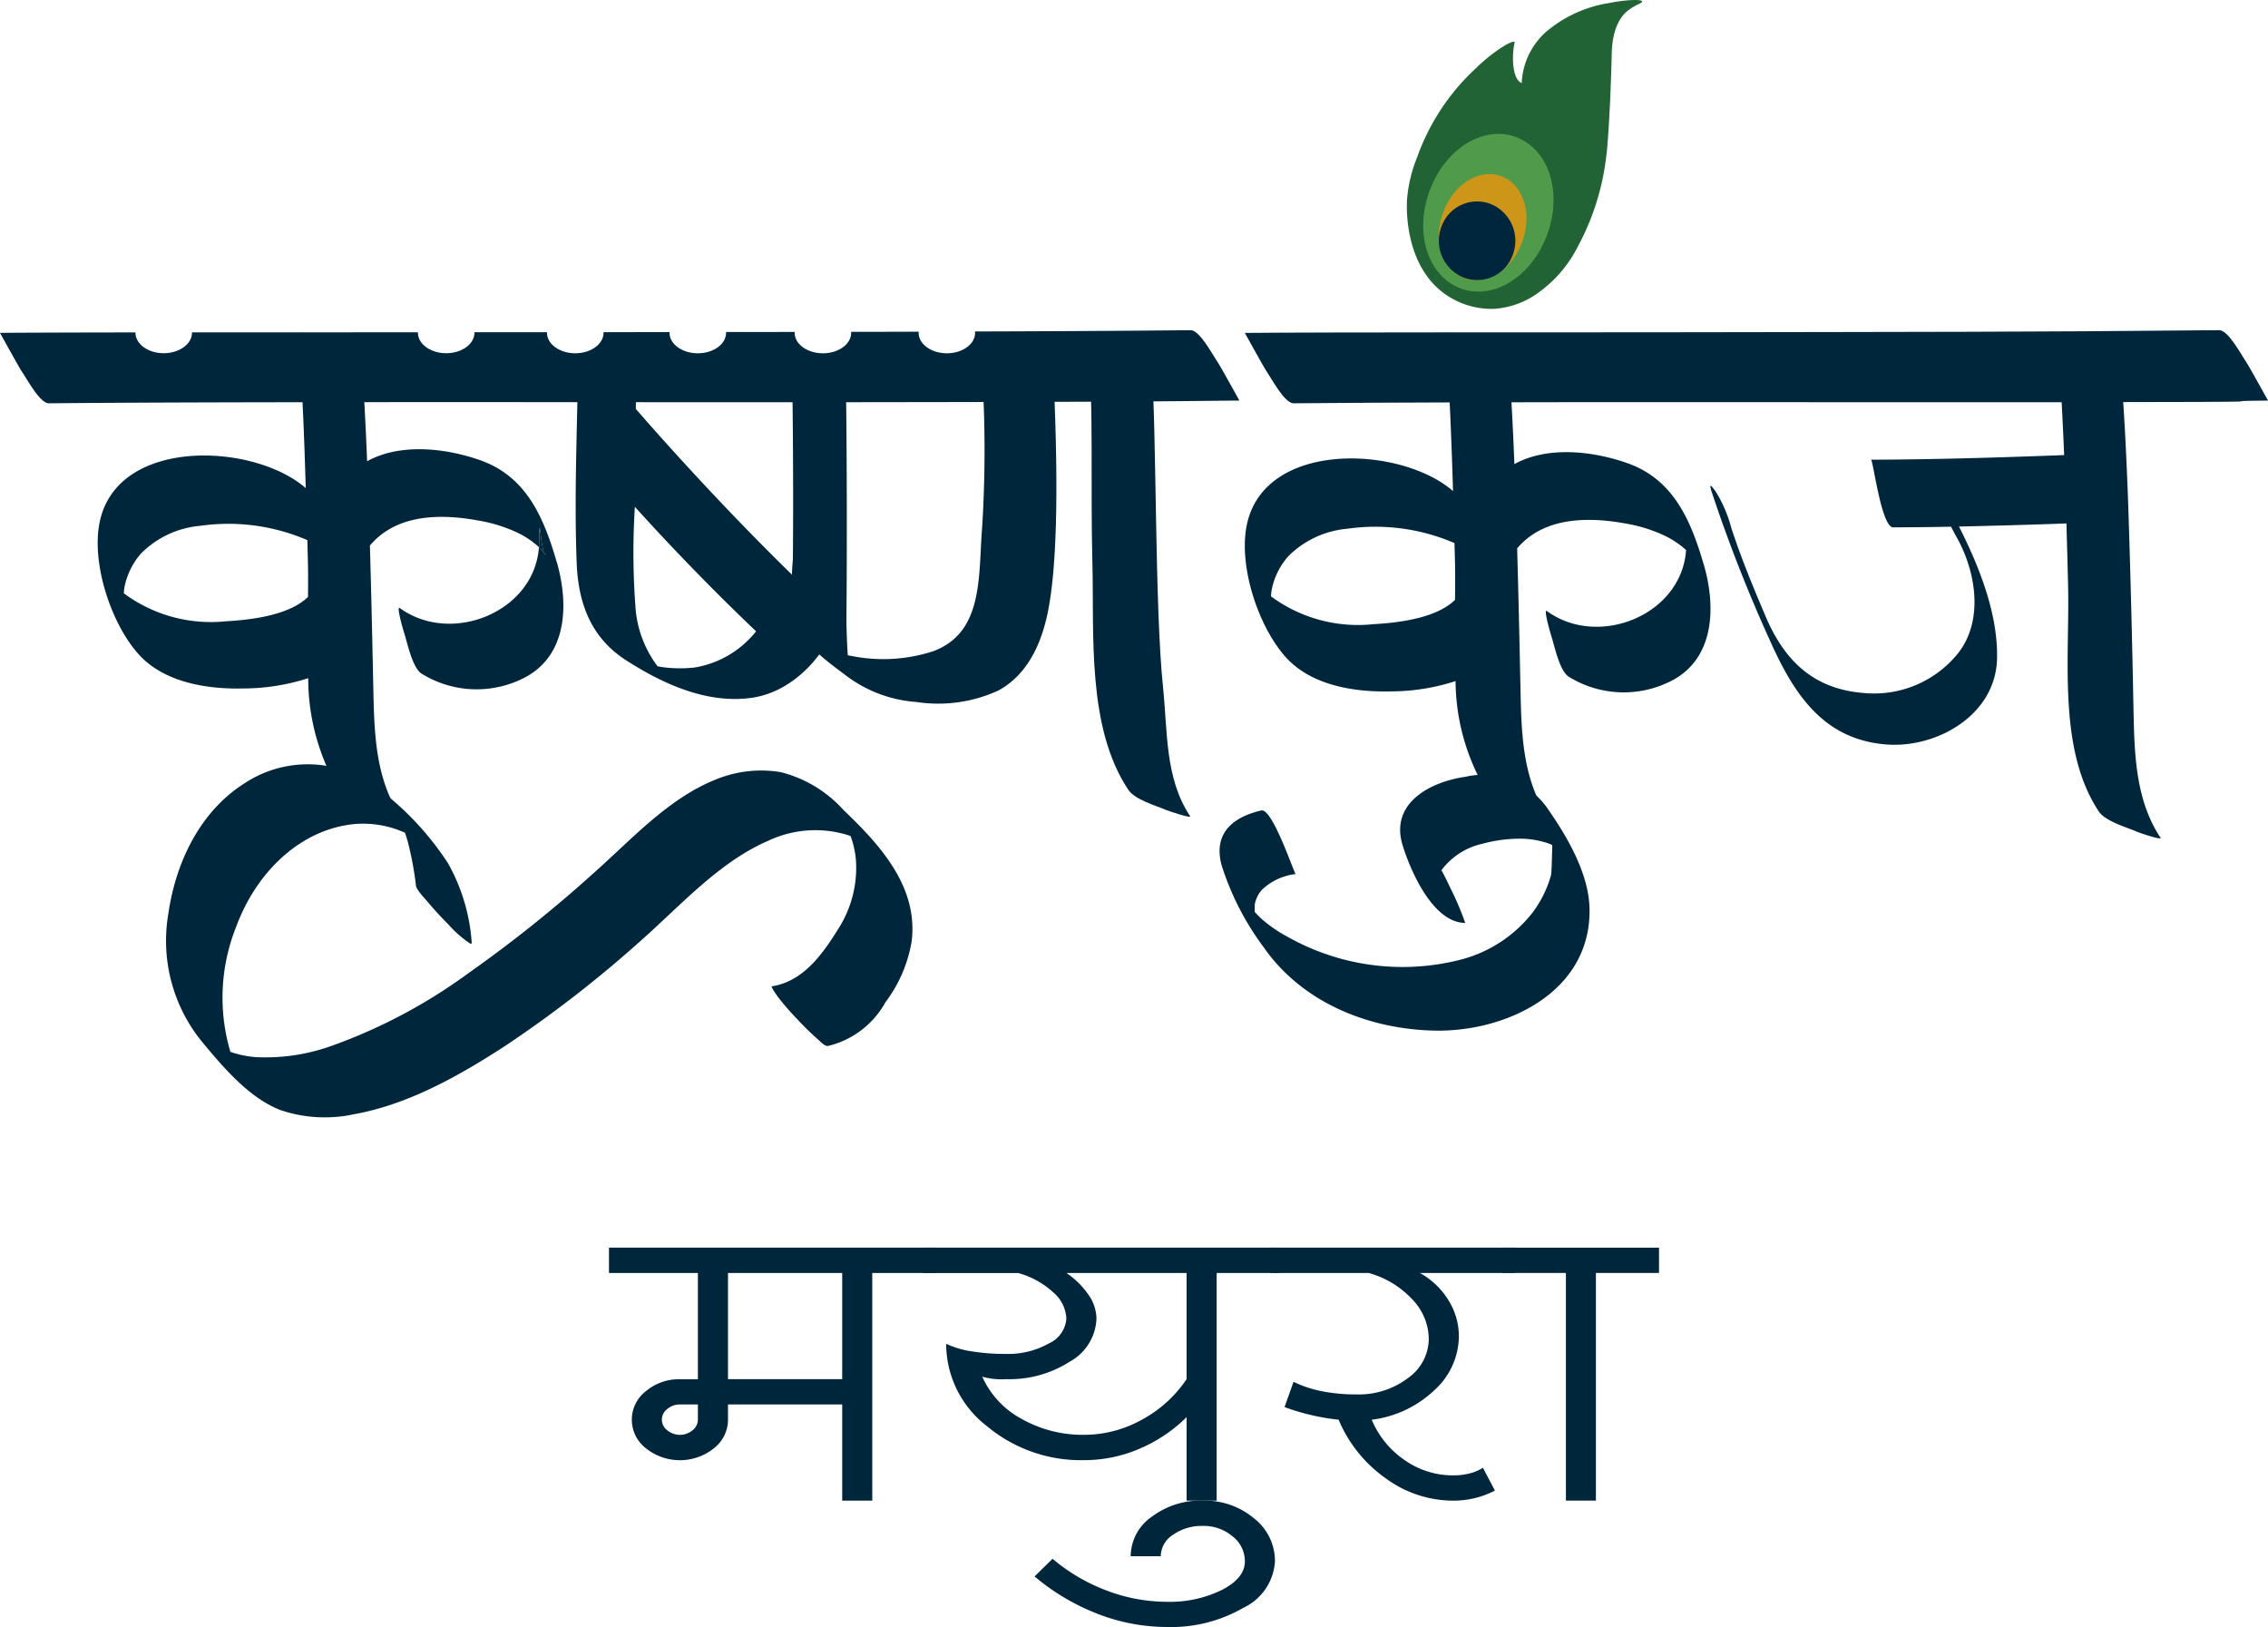
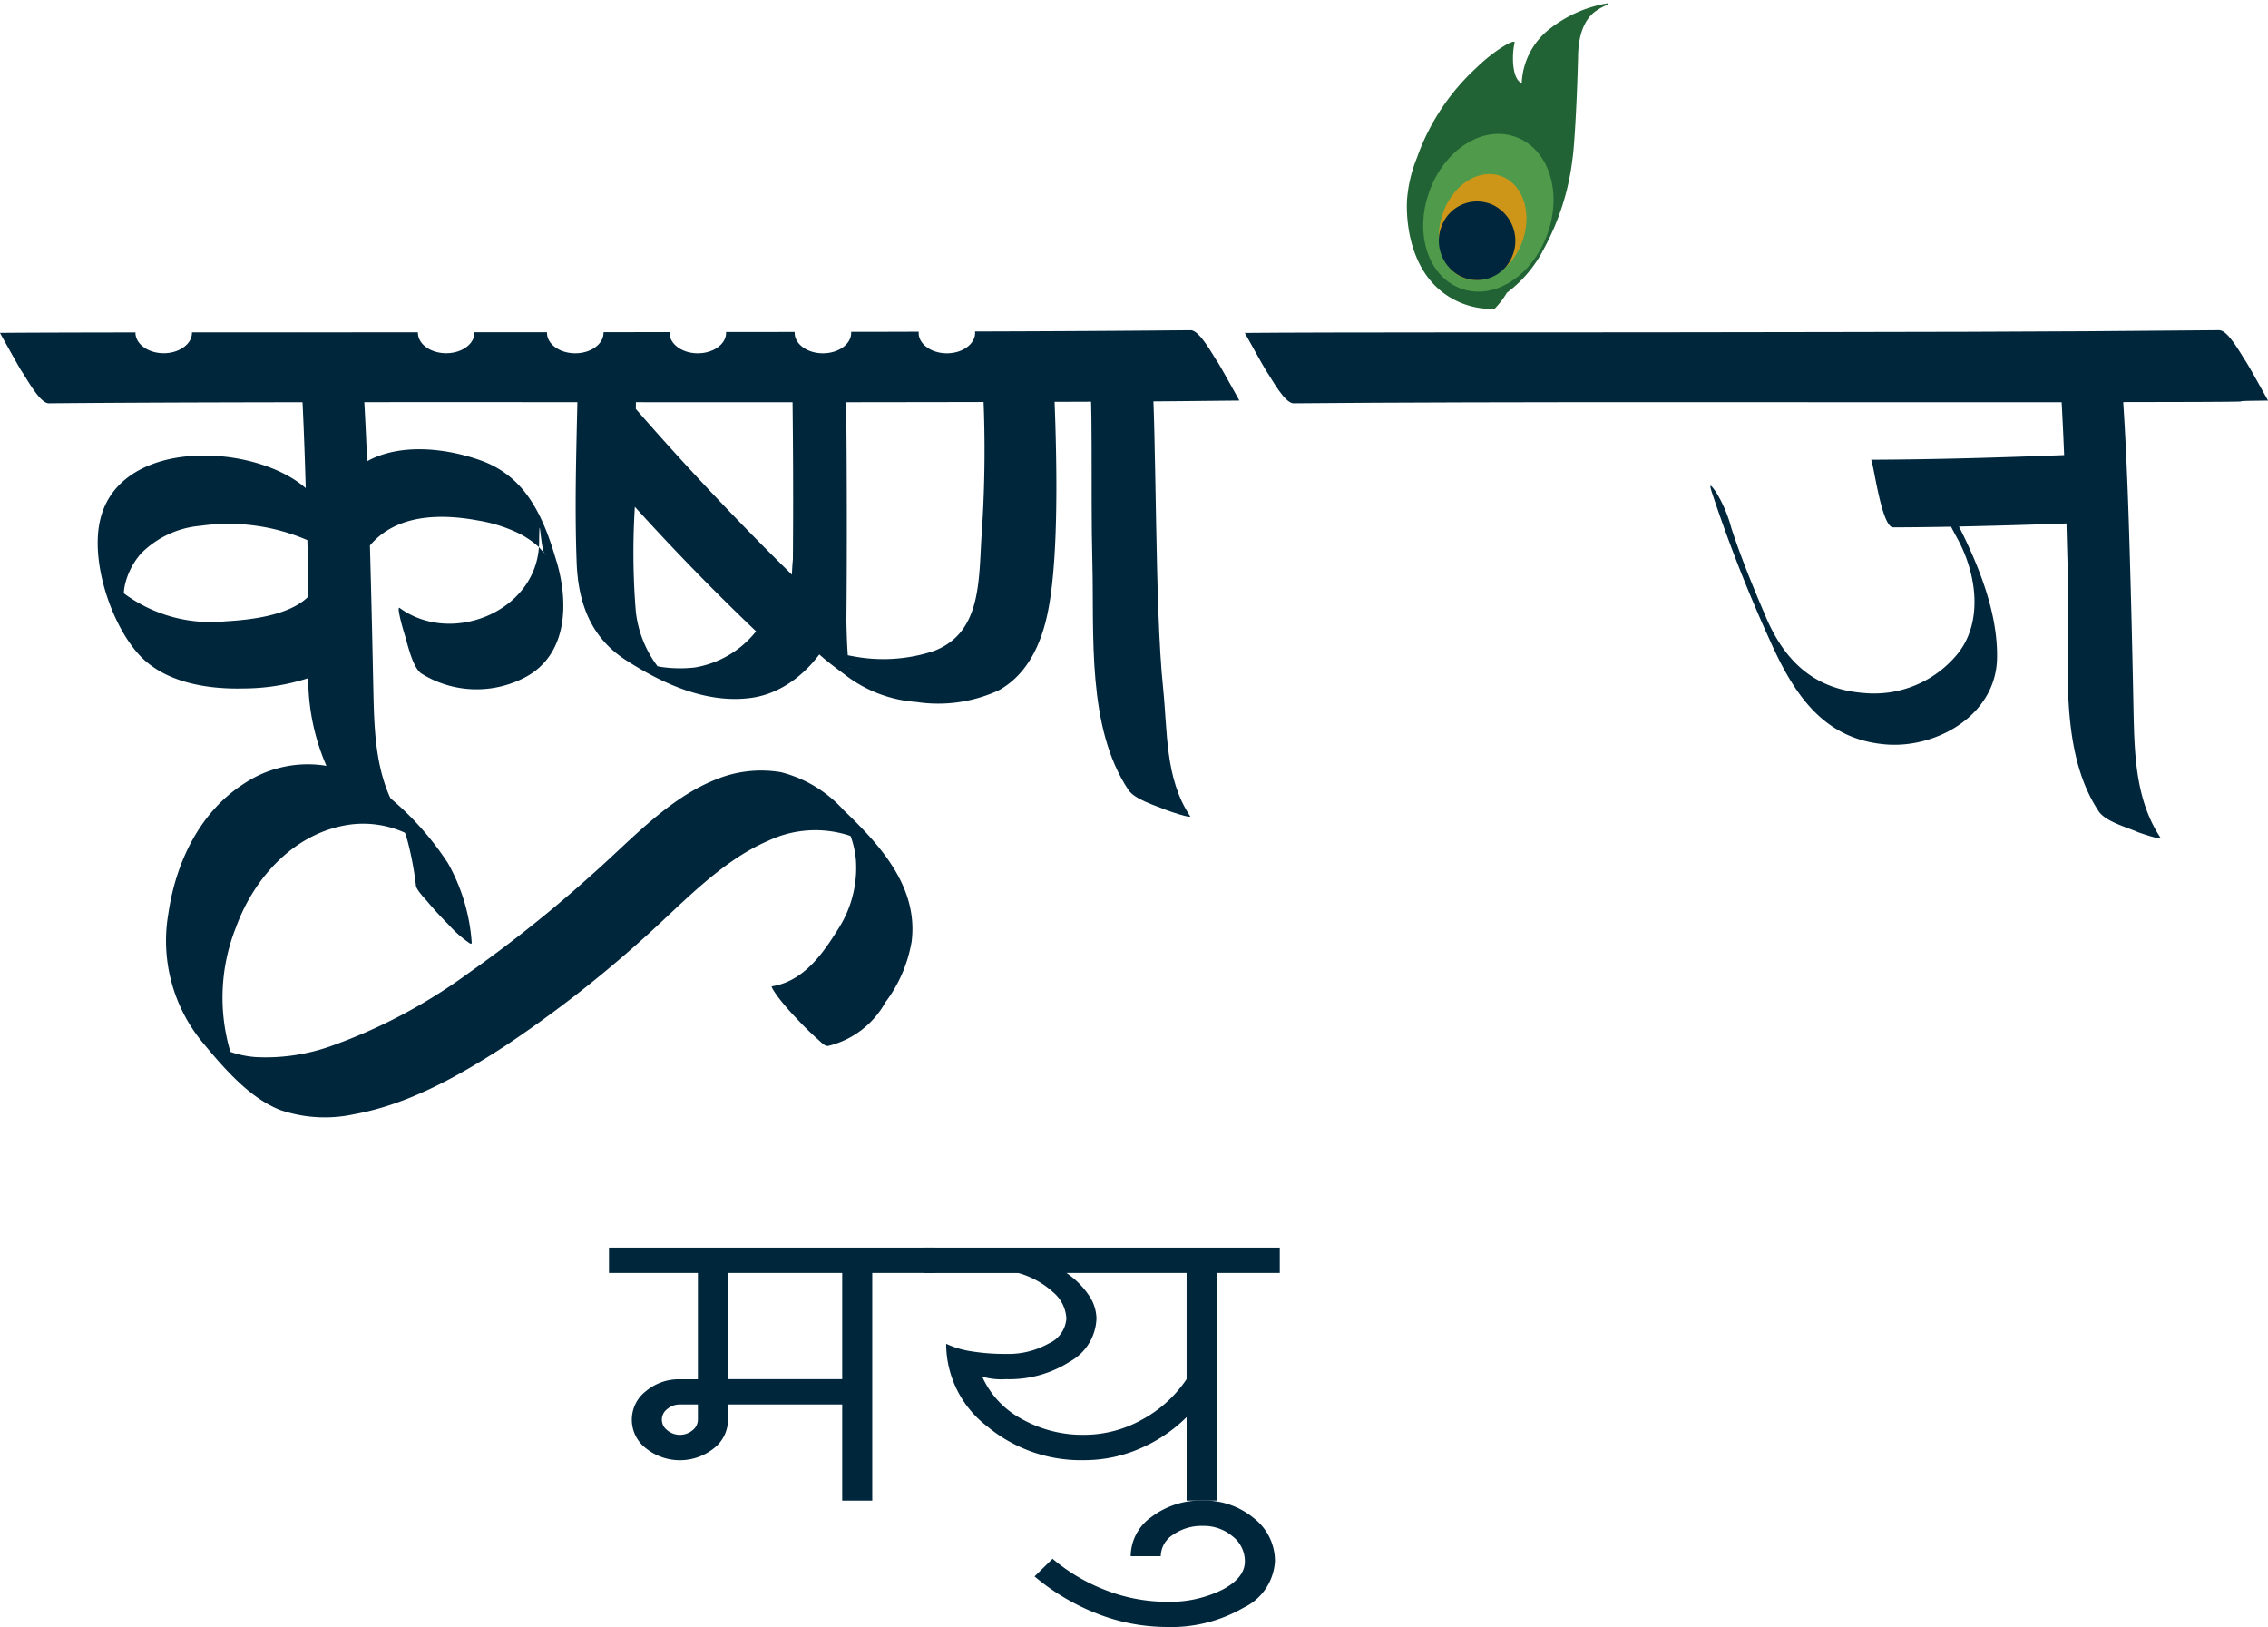
<svg xmlns="http://www.w3.org/2000/svg" width="154.266" height="110.644" viewBox="0 0 154.266 110.644">
  <defs>
    <clipPath id="clip-path">
      <rect id="Rectangle_1220" data-name="Rectangle 1220" width="154.266" height="75.971" fill="none" />
    </clipPath>
  </defs>
  <g id="Group_1705" data-name="Group 1705" transform="translate(-106.419 -160.521)">
    <g id="colorful" transform="translate(106.419 160.521)">
      <g id="Group_1207" data-name="Group 1207" clip-path="url(#clip-path)">
-         <path id="Path_3627" data-name="Path 3627" d="M120.263,2.9c-.207.915-.165,2.5.485,2.75a4.924,4.924,0,0,1,1.967-3.736,8.665,8.665,0,0,1,3.934-1.7C127.68,0,128.9-.078,128.937.1c.021.1-.352.2-.692.428-.211.14-1.32.7-1.375,3.11-.077,3.361-.275,6.385-.372,6.975a16.985,16.985,0,0,1-1.943,6.167,8.594,8.594,0,0,1-2.53,3.014A5.754,5.754,0,0,1,118.9,21a5.477,5.477,0,0,1-3.337-.98c-2.783-1.947-2.647-5.86-2.62-6.4a9.545,9.545,0,0,1,.688-2.918,15.109,15.109,0,0,1,3.994-6.056c1.3-1.276,2.709-2.054,2.638-1.741" transform="translate(-17.242 0)" fill="#216334" />
+         <path id="Path_3627" data-name="Path 3627" d="M120.263,2.9c-.207.915-.165,2.5.485,2.75a4.924,4.924,0,0,1,1.967-3.736,8.665,8.665,0,0,1,3.934-1.7c.021.1-.352.2-.692.428-.211.14-1.32.7-1.375,3.11-.077,3.361-.275,6.385-.372,6.975a16.985,16.985,0,0,1-1.943,6.167,8.594,8.594,0,0,1-2.53,3.014A5.754,5.754,0,0,1,118.9,21a5.477,5.477,0,0,1-3.337-.98c-2.783-1.947-2.647-5.86-2.62-6.4a9.545,9.545,0,0,1,.688-2.918,15.109,15.109,0,0,1,3.994-6.056c1.3-1.276,2.709-2.054,2.638-1.741" transform="translate(-17.242 0)" fill="#216334" />
        <path id="Path_3628" data-name="Path 3628" d="M114.742,14.148c1.122-2.839,3.758-4.364,5.953-3.444s3.046,3.907,1.923,6.745-3.758,4.364-5.952,3.445-3.046-3.907-1.924-6.746" transform="translate(-17.443 -1.331)" fill="#509b4b" />
        <path id="Path_3629" data-name="Path 3629" d="M115.838,16.061c.755-1.908,2.528-2.934,4-2.316s2.049,2.629,1.294,4.538-2.528,2.936-4,2.317-2.049-2.629-1.294-4.539" transform="translate(-17.635 -1.73)" fill="#cd9618" />
        <path id="Path_3630" data-name="Path 3630" d="M120.47,19.485a2.569,2.569,0,0,1-3.444,1.324,2.709,2.709,0,0,1-1.285-3.546,2.568,2.568,0,0,1,3.443-1.324,2.71,2.71,0,0,1,1.285,3.546" transform="translate(-17.635 -2.002)" fill="#00263d" />
        <path id="Path_3631" data-name="Path 3631" d="M87.352,25.937c.379,5.192.153,10.406.287,15.61.128,4.929-.385,11.214,2.443,15.467.447.673,1.878,1.076,2.581,1.375.247.1,1.745.6,1.623.42-1.718-2.584-1.527-5.749-1.84-8.754-.575-5.517-.422-17.125-.787-22.133-.034-.46-4.31-2.042-4.306-1.984" transform="translate(-13.337 -3.307)" fill="#00263c" />
-         <path id="Path_3632" data-name="Path 3632" d="M131.149,41.726c-.886-3.057-2.072-5.8-5.163-6.91-2.378-.847-5.477-1.191-7.724.051-.089-2.317-.207-4.635-.377-6.946-.034-.459-1.712-1.055-2.057-1.215-.167-.077-2.254-.826-2.248-.767.259,3.582.4,7.174.509,10.768a.114.114,0,0,0-.019-.021c-3.569-3.084-12.835-3.461-14.012,2.338-.567,2.8.783,6.869,2.628,8.943,1.744,1.962,4.693,2.412,7.14,2.357a14.44,14.44,0,0,0,4.435-.7,14.737,14.737,0,0,0,2.049,7.393c.449.673,1.879,1.076,2.581,1.375.248.1,1.745.6,1.623.418-1.718-2.584-1.779-5.731-1.839-8.754-.049-2.358-.1-4.718-.161-7.076-.02-.794-.043-1.589-.064-2.383,1.775-2.1,4.722-2.169,7.318-1.7a10.2,10.2,0,0,1,2.667.815,6.028,6.028,0,0,1,1.457.957l.048.051v0c-.308,4.433-5.98,6.686-9.465,4.14-.259-.189.253,1.557.3,1.7.219.675.541,2.3,1.157,2.747a7.1,7.1,0,0,0,7.071.267c2.881-1.529,2.972-5.011,2.15-7.847M114.225,44.1c-1.327,1.3-4.046,1.57-5.563,1.653a9.942,9.942,0,0,1-6.956-1.893,3.058,3.058,0,0,1,.058-.492,4.866,4.866,0,0,1,1.117-2.232,6.464,6.464,0,0,1,4.032-1.875,13.549,13.549,0,0,1,7.275.978q.017.653.035,1.306c.019.818.014,1.674,0,2.555" transform="translate(-15.256 -3.307)" fill="#00263c" />
        <path id="Path_3633" data-name="Path 3633" d="M81.333,28.562c-.026-.56-1.3.868-1.681.551-.186-.154-3.143-.042-3.145-.115a84.072,84.072,0,0,1,0,10.5c-.265,3.333.107,7.1-3.293,8.4a10.958,10.958,0,0,1-5.43.364c-.135-.021-.274-.05-.414-.079-.072-.954-.095-2.323-.095-2.385.049-4.594.035-11.788-.037-16.381-.006-.545-1.309-.543-1.678-.848-.181-.145-1.974.489-1.974.436q.065,4.28.066,8.566,0,2.049-.017,4.1a16.742,16.742,0,0,0,.095,3.968c.408,1.674,2.167,2.91,3.444,3.867a8.969,8.969,0,0,0,4.853,1.855,9.816,9.816,0,0,0,5.594-.784c1.962-1.073,2.91-3.157,3.349-5.3.881-4.276.564-12.366.366-16.7M67.488,49.038l.049.042c-.018.009-.035-.006-.049-.042" transform="translate(-9.704 -3.625)" fill="#00263c" />
        <path id="Path_3634" data-name="Path 3634" d="M61.988,43.637c-3.766-3.582-8.164-8.243-11.684-12.294l.018-1.574c0-.412-1.568-1.066-1.868-1.223a19.268,19.268,0,0,0-2.066-.821c-.06,4.664-.285,9.384-.109,14.046.1,2.8.984,5.132,3.349,6.655,2.515,1.621,5.528,2.993,8.565,2.56,2.929-.421,5.257-3.093,6.078-5.917.092-.314-1.166-.951-2.283-1.432M54.3,48.927a8.939,8.939,0,0,1-2.049-.009c-.158-.018-.317-.044-.472-.078A7.553,7.553,0,0,1,50.3,45.075,49.688,49.688,0,0,1,50.238,38q3.968,4.387,8.245,8.466A6.727,6.727,0,0,1,54.3,48.927" transform="translate(-7.056 -3.535)" fill="#00263c" />
-         <path id="Path_3635" data-name="Path 3635" d="M123.064,69.447c.144,5.785-5.761,8.46-10.573,8.344-4.426-.1-8.938-1.878-11.574-5.645a18.827,18.827,0,0,1-2.878-5.6c-.582-2.166.751-3.271,2.7-3.725.763-.177,2.251,4.344,2.339,4.324a4,4,0,0,0-2.317,1.09,2.1,2.1,0,0,0-.463.957c-.008.045-.008.291-.005.534.149.157.293.314.452.456a9.2,9.2,0,0,0,1.775,1.227,15.916,15.916,0,0,0,11.912,1.523,9.1,9.1,0,0,0,4.711-3.106,7.589,7.589,0,0,0,1.3-2.6c.045-.178.069-1.235.086-2.05a3.08,3.08,0,0,0-.647-.229,5.635,5.635,0,0,0-1.441-.205,9.674,9.674,0,0,0-2.668.345,4.762,4.762,0,0,0-2.783,1.8c.291.5.547,1.1.656,1.3a19.634,19.634,0,0,1,.962,2.282c-2.167-.015-3.687-3.443-4.254-5.274-.9-2.9,1.928-4.333,4.273-4.664a5.322,5.322,0,0,1,5.661,2.273c1.278,1.84,2.713,4.306,2.774,6.64" transform="translate(-14.947 -7.708)" fill="#00263c" />
        <path id="Path_3636" data-name="Path 3636" d="M166.3,60.073c-.7-.3-2.132-.7-2.582-1.375-2.826-4.252-1.959-10.537-2.089-15.468q-.052-2.057-.109-4.113-3.657.133-7.31.21c1.4,2.765,2.648,5.938,2.59,8.953-.072,3.882-4.124,6.14-7.543,5.867-4.187-.334-6.21-3.3-7.85-6.948a101.323,101.323,0,0,1-3.992-10.152c-.241-.743-.069-.528.241-.106a9.053,9.053,0,0,1,1.065,2.471c.676,2.075,1.494,4.048,2.348,6.052,1.318,3.09,3.342,4.93,6.683,5.185a7.334,7.334,0,0,0,6.239-2.515c1.911-2.19,1.439-5.568.112-7.986-.138-.25-.287-.524-.431-.809-1.312.024-2.624.041-3.937.044-.812,0-1.364-4.6-1.511-4.6,4.382-.015,8.76-.148,13.139-.314-.092-2.282-.21-4.567-.377-6.842,0-.059,2.084.694,2.251.77.346.16,2.023.752,2.058,1.212.365,5.008.491,10.036.627,15.056q.09,3.537.158,7.079c.064,3.02.124,6.166,1.842,8.753.12.181-1.376-.317-1.623-.421" transform="translate(-20.963 -3.522)" fill="#00263c" />
        <path id="Path_3637" data-name="Path 3637" d="M84.278,30.519c-5.444.052-6.186.09-26.224.113-13.461.017-41.271-.056-54.731.074-.619,0-1.5-1.681-1.855-2.187C1.318,28.3,0,25.923,0,25.917c1.822-.017,5.253-.025,9.215-.031a.069.069,0,0,0,0,.024c0,.766.862,1.39,1.921,1.39s1.922-.624,1.922-1.39a.074.074,0,0,0,0-.027c5.65-.005,11.652,0,15.369-.005a.139.139,0,0,0,0,.032c0,.766.859,1.39,1.922,1.39s1.921-.624,1.921-1.39a.186.186,0,0,0,0-.038q2.5,0,4.937,0a.227.227,0,0,0,0,.042c0,.766.86,1.39,1.922,1.39s1.921-.624,1.921-1.39a.407.407,0,0,0,0-.045q2.279,0,4.492-.005a.332.332,0,0,0,0,.051c0,.766.86,1.39,1.922,1.39s1.922-.624,1.922-1.39a.208.208,0,0,0-.005-.056q2.375,0,4.676-.006a.248.248,0,0,0-.005.062c0,.766.86,1.39,1.922,1.39s1.921-.624,1.921-1.39a.307.307,0,0,0-.005-.069q2.341,0,4.6-.01a.4.4,0,0,0-.005.079c0,.766.859,1.39,1.921,1.39s1.919-.624,1.919-1.39a.554.554,0,0,0-.008-.093q7.89-.021,14.665-.086c.616-.005,1.5,1.68,1.852,2.186.151.218,1.468,2.6,1.468,2.6" transform="translate(0 -3.281)" fill="#00263c" />
        <path id="Path_3638" data-name="Path 3638" d="M103.25,30.706c13.461-.129,37.948-.057,51.41-.072,20.038-.024,9.419-.062,14.864-.114,0,0-1.32-2.384-1.47-2.6-.351-.506-1.235-2.193-1.853-2.186-13.461.129-18.88.113-38.917.145-5.445.009-21.912-.011-27.357.041,0,0,1.319,2.385,1.469,2.6.352.507,1.235,2.193,1.854,2.187" transform="translate(-15.256 -3.281)" fill="#00263c" />
-         <path id="Path_3639" data-name="Path 3639" d="M43.617,42.864c-.113-.119-.27-.305-.354-.4.006-.1.012-.205.012-.309.031-2.376.078.125.342.706" transform="translate(-6.605 -5.248)" fill="#00263c" />
        <path id="Path_3640" data-name="Path 3640" d="M39.064,41.527c-.886-3.058-2.072-5.8-5.163-6.91-2.38-.847-5.485-1.191-7.733.056-.089-2.254-.2-4.5-.369-6.753-.034-.459-1.709-1.055-2.055-1.214-.169-.077-2.256-.827-2.25-.768.257,3.514.4,7.038.5,10.564-.006-.006-.009-.012-.014-.015C18.416,33.4,9.152,33.026,7.975,38.828c-.569,2.8.78,6.866,2.625,8.94,1.744,1.961,4.693,2.415,7.143,2.356a14.425,14.425,0,0,0,4.42-.7,14.946,14.946,0,0,0,2.064,7.585c.446.673,1.876,1.076,2.581,1.375.245.1,1.744.6,1.62.418-1.718-2.583-1.775-5.73-1.839-8.753-.049-2.359-.1-4.718-.161-7.077q-.034-1.284-.069-2.569c1.776-2.11,4.722-2.184,7.324-1.707a10.226,10.226,0,0,1,2.671.815,6.059,6.059,0,0,1,1.453.957l.048.053c.007-.1.012-.2.012-.308.032-2.377.078.125.343.7a.439.439,0,0,0,.123.11c-.046.012-.086-.032-.123-.11-.113-.118-.271-.3-.355-.4-.308,4.433-5.98,6.685-9.465,4.14-.259-.189.253,1.556.3,1.7.219.675.541,2.3,1.157,2.747a7.1,7.1,0,0,0,7.071.267c2.881-1.529,2.972-5.012,2.15-7.847M16.577,45.554a9.932,9.932,0,0,1-6.956-1.9,3.015,3.015,0,0,1,.058-.489A4.879,4.879,0,0,1,10.8,40.937a6.457,6.457,0,0,1,4.032-1.875,13.563,13.563,0,0,1,7.273.975c.011.5.025,1,.037,1.509.019.756.014,1.543.006,2.352-1.324,1.3-4.049,1.57-5.566,1.657" transform="translate(-1.198 -3.307)" fill="#00263c" />
        <path id="Path_3641" data-name="Path 3641" d="M64.034,71.694a9.454,9.454,0,0,1-1.773,4.063,6.074,6.074,0,0,1-3.9,2.966c-.225.036-.538-.317-.7-.456a19.473,19.473,0,0,1-1.407-1.378A17.567,17.567,0,0,1,54.962,75.4c-.065-.089-.518-.717-.419-.732,2.106-.329,3.416-2.139,4.492-3.873a7.685,7.685,0,0,0,1.218-4.779,6.537,6.537,0,0,0-.353-1.559c-.053-.023-.11-.044-.164-.065a7.5,7.5,0,0,0-5.439.376c-3.4,1.464-6.067,4.522-8.829,6.937a81.216,81.216,0,0,1-9.1,7.035c-3.128,2.029-6.558,3.961-10.242,4.625a9.411,9.411,0,0,1-5.01-.281c-2.1-.812-3.828-2.833-5.244-4.534a10.861,10.861,0,0,1-2.38-8.833c.507-3.512,2.167-6.943,5.169-8.848a7.8,7.8,0,0,1,8.824.141,20.093,20.093,0,0,1,5.027,5.29,12.779,12.779,0,0,1,1.608,5.343c.041.281-.23.02-.345-.053a7.867,7.867,0,0,1-1.232-1.124c-.5-.5-.992-1.034-1.45-1.582-.142-.172-.72-.765-.76-1.052a21.845,21.845,0,0,0-.547-2.958c-.06-.219-.126-.435-.2-.648a6.85,6.85,0,0,0-3.767-.554c-3.669.521-6.46,3.508-7.721,6.961a12.953,12.953,0,0,0-.388,8.492,6.789,6.789,0,0,0,1.752.359,13.282,13.282,0,0,0,5.042-.735,36.474,36.474,0,0,0,9.335-4.931,90.439,90.439,0,0,0,8.512-6.791c2.593-2.29,5.123-5.129,8.372-6.421a8.1,8.1,0,0,1,4.43-.5,8.546,8.546,0,0,1,4.259,2.572c2.484,2.371,5.14,5.26,4.625,9.023" transform="translate(-2.039 -7.596)" fill="#00263c" />
      </g>
    </g>
    <g id="mayura" transform="translate(147.841 245.363)">
      <path id="Path_3687" data-name="Path 3687" d="M35.851,47.4V49.12H31.559V64.6H29.515V58.063H21.747V59.1a2.458,2.458,0,0,1-.961,1.944,3.7,3.7,0,0,1-4.62,0,2.447,2.447,0,0,1,0-3.887,3.477,3.477,0,0,1,2.31-.808H19.7V49.12H13.652V47.4ZM17.617,59.818a1.343,1.343,0,0,0,1.718,0A.923.923,0,0,0,19.7,59.1V58.063H18.476a1.292,1.292,0,0,0-.858.309.894.894,0,0,0,0,1.446m4.129-3.475h7.768V49.12H21.747Z" transform="translate(-13.652 -47.398)" fill="#00263c" />
      <path id="Path_3688" data-name="Path 3688" d="M55.113,47.4v1.72H50.82V64.6H48.776V58.924a10.2,10.2,0,0,1-3.209,2.151,9.48,9.48,0,0,1-3.741.774,9.974,9.974,0,0,1-6.644-2.322,7.071,7.071,0,0,1-2.76-5.59,6.23,6.23,0,0,0,1.737.515,14.431,14.431,0,0,0,2.351.173,5.612,5.612,0,0,0,2.882-.705,2.014,2.014,0,0,0,1.206-1.7,2.492,2.492,0,0,0-.9-1.788,5.8,5.8,0,0,0-2.372-1.308H30.869V47.4Zm-13,3.217a2.9,2.9,0,0,1,.532,1.6,3.483,3.483,0,0,1-1.8,2.925,7.62,7.62,0,0,1-4.334,1.2,4.836,4.836,0,0,1-1.636-.17,6.077,6.077,0,0,0,2.678,2.871,8.471,8.471,0,0,0,4.273,1.084,8.081,8.081,0,0,0,3.883-1.015,8.542,8.542,0,0,0,3.066-2.771V49.12H40.6a5.667,5.667,0,0,1,1.513,1.5" transform="translate(-9.487 -47.398)" fill="#00263c" />
      <path id="Path_3689" data-name="Path 3689" d="M38.185,65.206a12.525,12.525,0,0,0,3.7,2.167,11.55,11.55,0,0,0,4.068.758,8.06,8.06,0,0,0,3.76-.81q1.555-.807,1.554-1.942a2.15,2.15,0,0,0-.838-1.7,3.032,3.032,0,0,0-2.023-.707,3.376,3.376,0,0,0-2.024.6,1.759,1.759,0,0,0-.837,1.46H43.5a3.287,3.287,0,0,1,1.432-2.683,5.522,5.522,0,0,1,3.475-1.1,5.217,5.217,0,0,1,3.475,1.2,3.687,3.687,0,0,1,1.431,2.925,3.74,3.74,0,0,1-2.146,3.164,9.835,9.835,0,0,1-5.212,1.306,13.059,13.059,0,0,1-4.7-.893,15.031,15.031,0,0,1-4.293-2.546Z" transform="translate(-8.014 -44.047)" fill="#00263c" />
-       <path id="Path_3690" data-name="Path 3690" d="M66.5,47.4v1.72h-6.46A5.3,5.3,0,0,1,62,51a4.623,4.623,0,0,1,.694,2.424A4.992,4.992,0,0,1,61.017,57.1a7.514,7.514,0,0,1-4.252,2,6.221,6.221,0,0,0,2.248,2.752,5.691,5.691,0,0,0,3.271,1.032,4.481,4.481,0,0,0,1.165-.138,3,3,0,0,0,.879-.379l.817,1.549a5.9,5.9,0,0,1-1.369.515,6.331,6.331,0,0,1-1.493.173,7.776,7.776,0,0,1-4.558-1.514,9.242,9.242,0,0,1-3.21-3.99,15.4,15.4,0,0,1-3.679-.859l.612-1.721a7.659,7.659,0,0,0,1.9.637,11.852,11.852,0,0,0,2.392.222,5.529,5.529,0,0,0,3.475-1.1,3.285,3.285,0,0,0,1.431-2.684,3.926,3.926,0,0,0-1.124-2.683A6.367,6.367,0,0,0,56.56,49.12H49.9V47.4Z" transform="translate(-4.885 -47.398)" fill="#00263c" />
-       <path id="Path_3691" data-name="Path 3691" d="M73.232,47.4v1.72H68.94V64.6H66.9V49.12H62.6V47.4Z" transform="translate(-1.811 -47.398)" fill="#00263c" />
    </g>
  </g>
</svg>